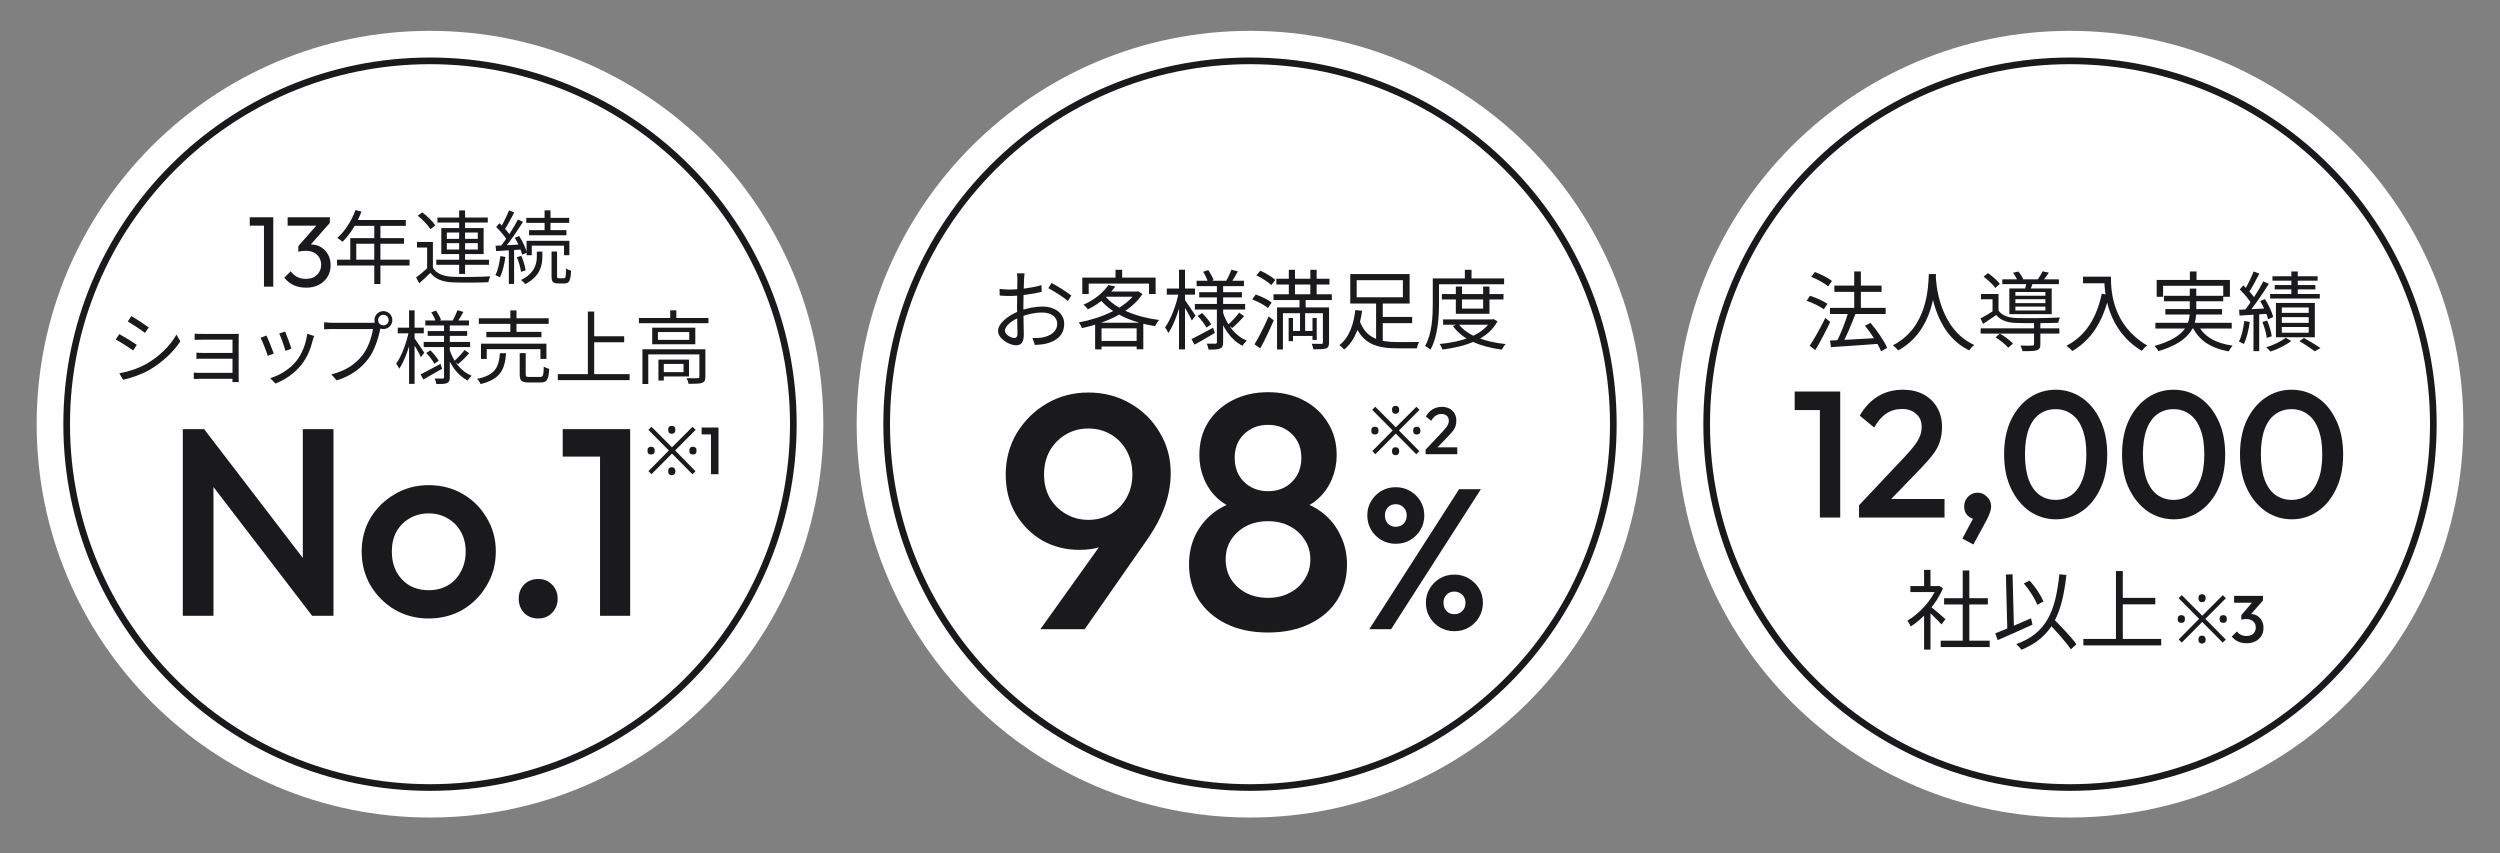
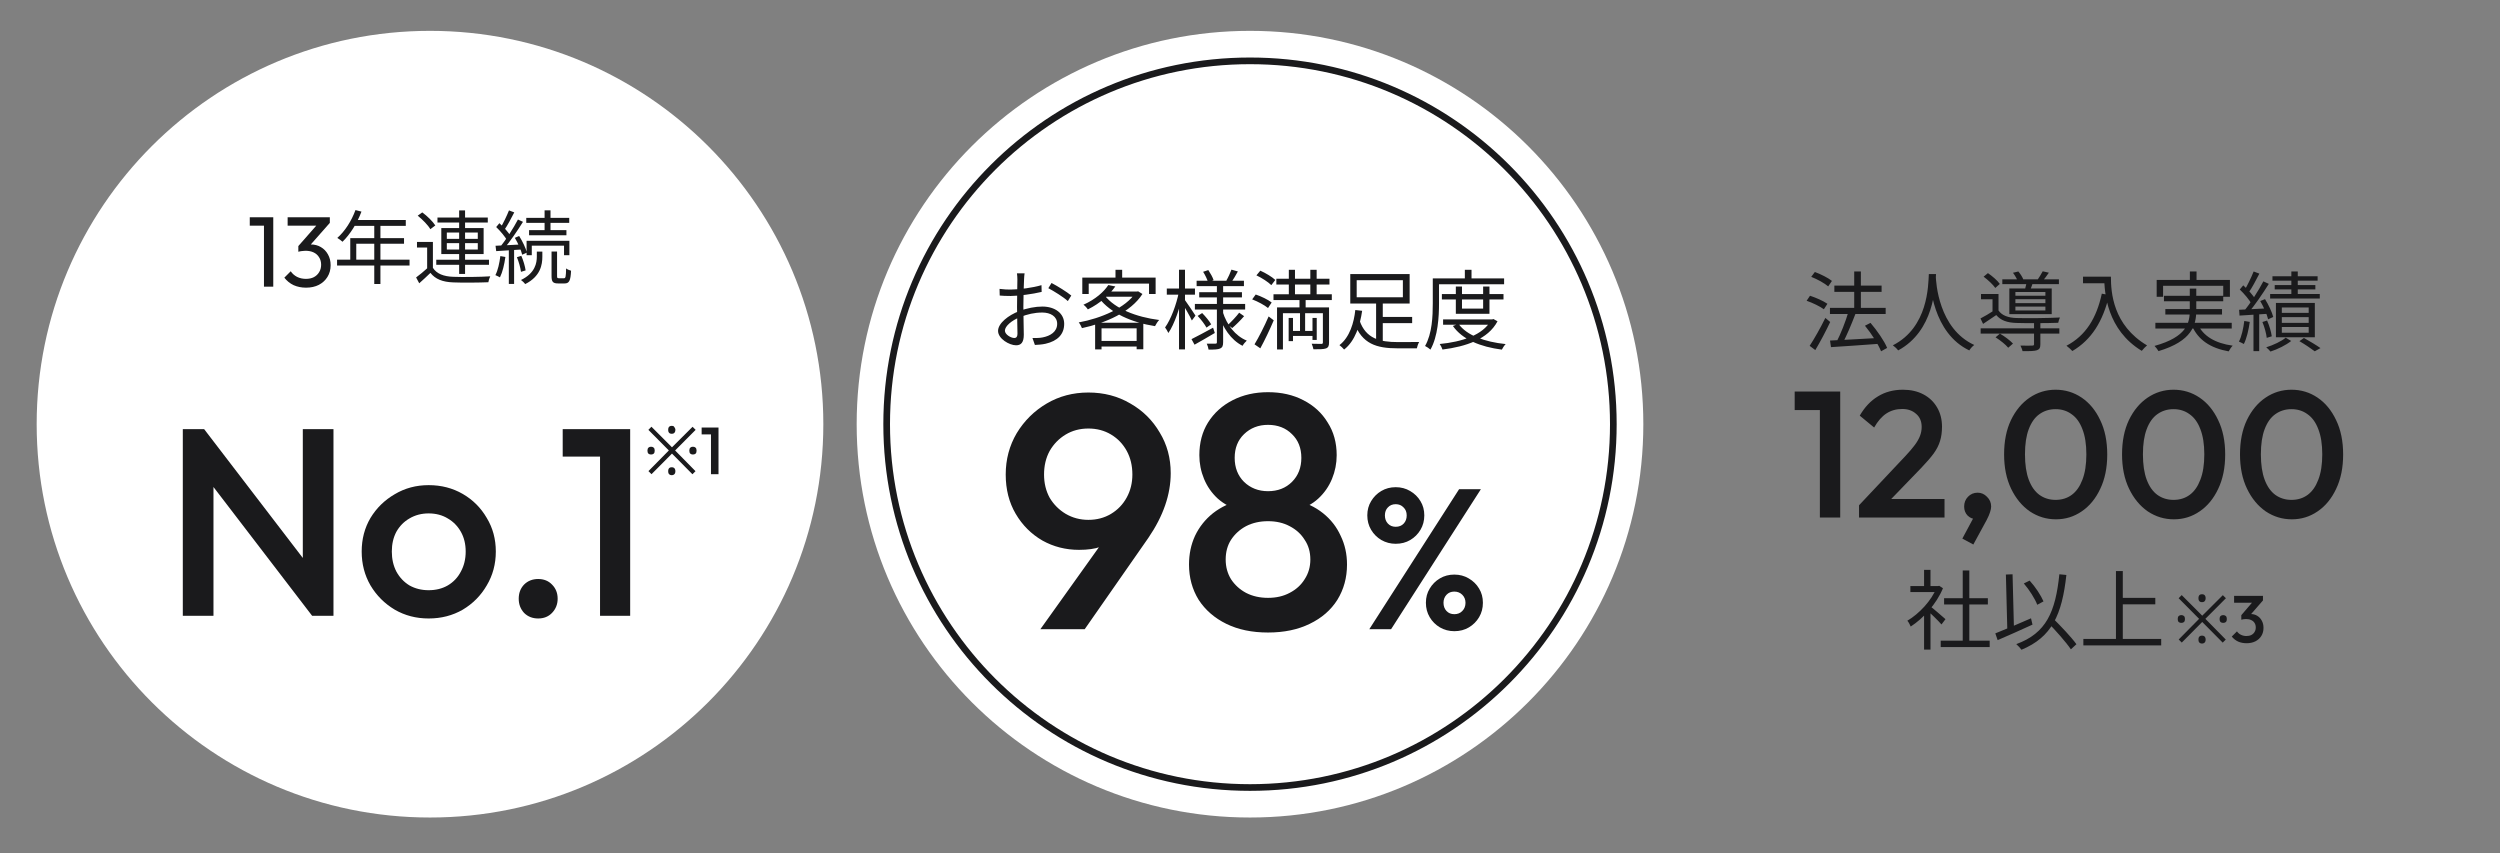
<svg xmlns="http://www.w3.org/2000/svg" width="375" height="128" viewBox="0 0 375 128" fill="none">
  <rect x="0" y="0" width="375" height="128" fill="#808080" stroke="none" />
  <path d="M64.5 122.628C97.085 122.628 123.5 96.213 123.5 63.628C123.5 31.043 97.085 4.628 64.5 4.628C31.915 4.628 5.5 31.043 5.5 63.628C5.5 96.213 31.915 122.628 64.5 122.628Z" fill="white" />
  <path d="M187.5 122.628C220.085 122.628 246.5 96.213 246.5 63.628C246.5 31.043 220.085 4.628 187.5 4.628C154.915 4.628 128.5 31.043 128.5 63.628C128.5 96.213 154.915 122.628 187.5 122.628Z" fill="white" />
-   <path d="M310.5 122.628C343.085 122.628 369.5 96.213 369.5 63.628C369.5 31.043 343.085 4.628 310.5 4.628C277.915 4.628 251.5 31.043 251.5 63.628C251.5 96.213 277.915 122.628 310.5 122.628Z" fill="white" />
-   <path d="M64.5 118.128C94.6 118.128 119 93.727 119 63.628C119 33.528 94.6 9.128 64.5 9.128C34.401 9.128 10 33.528 10 63.628C10 93.727 34.401 118.128 64.5 118.128Z" stroke="#1A1A1C" />
  <path d="M27.421 92.371V64.371H30.621L32.021 69.651V92.371H27.421ZM46.821 92.371L30.061 70.491L30.621 64.371L47.381 86.251L46.821 92.371ZM46.821 92.371L45.421 87.451V64.371H50.021V92.371H46.821ZM64.293 92.771C62.426 92.771 60.733 92.331 59.213 91.451C57.693 90.544 56.479 89.331 55.573 87.811C54.693 86.291 54.253 84.597 54.253 82.731C54.253 80.864 54.693 79.184 55.573 77.691C56.479 76.198 57.693 75.011 59.213 74.131C60.733 73.224 62.426 72.771 64.293 72.771C66.186 72.771 67.893 73.211 69.413 74.091C70.933 74.971 72.133 76.171 73.013 77.691C73.919 79.184 74.373 80.864 74.373 82.731C74.373 84.597 73.919 86.291 73.013 87.811C72.133 89.331 70.933 90.544 69.413 91.451C67.893 92.331 66.186 92.771 64.293 92.771ZM64.293 88.531C65.386 88.531 66.346 88.291 67.173 87.811C68.026 87.304 68.679 86.611 69.133 85.731C69.613 84.851 69.853 83.851 69.853 82.731C69.853 81.611 69.613 80.624 69.133 79.771C68.653 78.918 67.999 78.251 67.173 77.771C66.346 77.264 65.386 77.011 64.293 77.011C63.226 77.011 62.266 77.264 61.413 77.771C60.586 78.251 59.933 78.918 59.453 79.771C58.999 80.624 58.773 81.611 58.773 82.731C58.773 83.851 58.999 84.851 59.453 85.731C59.933 86.611 60.586 87.304 61.413 87.811C62.266 88.291 63.226 88.531 64.293 88.531ZM80.728 92.771C79.874 92.771 79.168 92.491 78.608 91.931C78.074 91.344 77.808 90.638 77.808 89.811C77.808 88.957 78.074 88.251 78.608 87.691C79.168 87.131 79.874 86.851 80.728 86.851C81.581 86.851 82.274 87.131 82.808 87.691C83.368 88.251 83.648 88.957 83.648 89.811C83.648 90.638 83.368 91.344 82.808 91.931C82.274 92.491 81.581 92.771 80.728 92.771ZM90.005 92.371V64.371H94.525V92.371H90.005ZM84.405 68.491V64.371H94.125V68.491H84.405Z" fill="#1A1A1C" />
-   <path d="M97.727 71.128L97.267 70.668L100.327 67.568L97.257 64.478L97.717 64.008L100.797 67.098L103.887 64.018L104.347 64.478L101.267 67.568L104.327 70.678L103.867 71.138L100.797 68.038L97.727 71.128ZM97.657 68.178C97.497 68.178 97.367 68.134 97.267 68.048C97.167 67.954 97.117 67.804 97.117 67.598C97.117 67.391 97.167 67.241 97.267 67.148C97.367 67.054 97.497 67.008 97.657 67.008C97.824 67.008 97.957 67.054 98.057 67.148C98.157 67.241 98.207 67.391 98.207 67.598C98.207 67.804 98.157 67.954 98.057 68.048C97.957 68.134 97.824 68.178 97.657 68.178ZM100.757 71.278C100.637 71.278 100.537 71.251 100.457 71.198C100.377 71.151 100.317 71.084 100.277 70.998C100.244 70.911 100.227 70.804 100.227 70.678C100.227 70.558 100.244 70.454 100.277 70.368C100.317 70.274 100.377 70.204 100.457 70.158C100.537 70.111 100.637 70.088 100.757 70.088C100.884 70.088 100.987 70.111 101.067 70.158C101.147 70.204 101.207 70.274 101.247 70.368C101.287 70.454 101.307 70.558 101.307 70.678C101.307 70.804 101.287 70.911 101.247 70.998C101.207 71.084 101.147 71.151 101.067 71.198C100.987 71.251 100.884 71.278 100.757 71.278ZM100.757 65.068C100.637 65.068 100.537 65.044 100.457 64.998C100.377 64.944 100.317 64.874 100.277 64.788C100.244 64.694 100.227 64.588 100.227 64.468C100.227 64.348 100.244 64.244 100.277 64.158C100.317 64.064 100.377 63.994 100.457 63.948C100.537 63.901 100.637 63.878 100.757 63.878C100.884 63.878 100.987 63.901 101.067 63.948C101.147 63.994 101.207 64.064 101.247 64.158C101.287 64.244 101.307 64.348 101.307 64.468C101.307 64.588 101.287 64.694 101.247 64.788C101.207 64.874 101.147 64.944 101.067 64.998C100.987 65.044 100.884 65.068 100.757 65.068ZM103.937 68.178C103.777 68.178 103.647 68.134 103.547 68.048C103.447 67.954 103.397 67.804 103.397 67.598C103.397 67.391 103.447 67.241 103.547 67.148C103.647 67.054 103.777 67.008 103.937 67.008C104.104 67.008 104.237 67.054 104.337 67.148C104.437 67.241 104.487 67.391 104.487 67.598C104.487 67.804 104.437 67.954 104.337 68.048C104.237 68.134 104.104 68.178 103.937 68.178ZM106.646 71.128V64.128H107.776V71.128H106.646ZM105.246 65.158V64.128H107.676V65.158H105.246Z" fill="#1A1A1C" />
-   <path d="M19.696 47.412C20.404 47.808 21.784 48.732 22.312 49.116L21.748 49.932C21.172 49.488 19.864 48.624 19.168 48.228L19.696 47.412ZM17.896 55.992C19.216 55.764 20.704 55.284 21.928 54.6C23.92 53.46 25.504 51.888 26.464 50.196L27.052 51.192C26.008 52.8 24.352 54.348 22.432 55.476C21.22 56.184 19.564 56.736 18.46 56.964L17.896 55.992ZM17.896 50.112C18.604 50.496 20.008 51.36 20.524 51.732L19.972 52.572C19.384 52.14 18.088 51.312 17.356 50.928L17.896 50.112ZM29.2 50.052C29.428 50.076 30.112 50.088 30.436 50.088H35.068C35.344 50.088 35.644 50.076 35.812 50.076C35.8 50.208 35.8 50.46 35.8 50.688V56.664C35.8 56.856 35.812 57.132 35.812 57.312H34.864C34.876 57.168 34.876 56.88 34.876 56.628V50.952H30.436C30.112 50.952 29.428 50.976 29.2 50.976V50.052ZM29.464 52.896C29.704 52.92 30.136 52.944 30.544 52.944H35.344V53.808H30.544C30.136 53.808 29.704 53.808 29.464 53.832V52.896ZM29.068 55.884C29.26 55.908 29.632 55.932 30.052 55.932H35.356V56.82H30.052C29.68 56.82 29.26 56.844 29.068 56.844V55.884ZM42.772 49.728C42.976 50.208 43.564 51.792 43.708 52.308L42.82 52.632C42.688 52.08 42.136 50.556 41.884 50.028L42.772 49.728ZM47.116 50.4C47.032 50.64 46.972 50.832 46.924 50.988C46.612 52.308 46.084 53.604 45.232 54.684C44.116 56.088 42.652 57.024 41.32 57.528L40.528 56.724C41.908 56.316 43.444 55.404 44.428 54.18C45.28 53.136 45.892 51.6 46.084 50.064L47.116 50.4ZM39.976 50.328C40.216 50.832 40.852 52.404 41.068 53.04L40.168 53.376C39.976 52.752 39.328 51.084 39.088 50.664L39.976 50.328ZM56.716 48.012C56.716 48.456 57.064 48.804 57.508 48.804C57.94 48.804 58.3 48.456 58.3 48.012C58.3 47.58 57.94 47.22 57.508 47.22C57.064 47.22 56.716 47.58 56.716 48.012ZM56.164 48.012C56.164 47.268 56.764 46.668 57.508 46.668C58.252 46.668 58.852 47.268 58.852 48.012C58.852 48.756 58.252 49.356 57.508 49.356C56.764 49.356 56.164 48.756 56.164 48.012ZM57.208 48.816C57.124 48.984 57.076 49.188 57.028 49.416C56.764 50.676 56.188 52.62 55.228 53.844C54.136 55.26 52.708 56.364 50.512 57.06L49.696 56.16C52.024 55.572 53.368 54.552 54.376 53.268C55.228 52.188 55.78 50.508 55.948 49.356H49.804C49.324 49.356 48.916 49.38 48.616 49.404V48.336C48.94 48.372 49.42 48.42 49.816 48.42H55.828C56.02 48.42 56.248 48.408 56.476 48.348L57.208 48.816ZM63.796 48.072H70.348V48.816H63.796V48.072ZM64.156 49.656H70.072V50.376H64.156V49.656ZM63.556 51.288H70.516V52.056H63.556V51.288ZM68.62 46.536L69.508 46.788C69.208 47.328 68.884 47.892 68.62 48.264L67.912 48.048C68.164 47.628 68.464 46.968 68.62 46.536ZM64.696 46.836L65.416 46.596C65.704 47.028 66.028 47.604 66.148 47.988L65.38 48.276C65.272 47.892 64.984 47.28 64.696 46.836ZM69.688 52.5L70.372 52.98C69.868 53.568 69.22 54.204 68.728 54.624L68.14 54.18C68.62 53.736 69.304 53.016 69.688 52.5ZM63.94 52.944L64.564 52.548C65.032 53.016 65.572 53.676 65.812 54.108L65.164 54.564C64.924 54.12 64.408 53.436 63.94 52.944ZM63.088 56.16C63.844 55.788 64.972 55.176 66.076 54.576L66.316 55.308C65.368 55.872 64.324 56.472 63.508 56.928L63.088 56.16ZM66.604 48.576H67.468V56.58C67.468 57.072 67.372 57.312 67.06 57.456C66.748 57.6 66.196 57.612 65.452 57.612C65.428 57.384 65.308 57.012 65.2 56.784C65.728 56.796 66.244 56.796 66.4 56.784C66.556 56.784 66.604 56.736 66.604 56.58V48.576ZM67.42 52.404C67.984 54.192 69.136 55.704 70.744 56.364C70.552 56.532 70.288 56.844 70.156 57.084C68.548 56.268 67.396 54.576 66.796 52.56L67.42 52.404ZM59.668 49.152H63.568V50.004H59.668V49.152ZM61.36 46.548H62.188V57.576H61.36V46.548ZM61.336 49.656L61.888 49.848C61.516 51.744 60.724 54.108 59.884 55.308C59.788 55.08 59.572 54.732 59.428 54.54C60.22 53.46 61 51.372 61.336 49.656ZM62.128 50.676C62.392 51.012 63.412 52.548 63.64 52.908L63.136 53.58C62.872 52.968 62.02 51.528 61.72 51.06L62.128 50.676ZM71.824 47.736H82.3V48.576H71.824V47.736ZM72.952 49.776H81.22V50.58H72.952V49.776ZM72.148 51.552H81.964V53.844H81.064V52.368H73.012V53.844H72.148V51.552ZM76.552 46.56H77.476V50.196H76.552V46.56ZM77.956 52.968H78.856V56.148C78.856 56.496 78.94 56.544 79.408 56.544H81.004C81.448 56.544 81.532 56.34 81.568 54.984C81.76 55.128 82.144 55.272 82.384 55.332C82.276 56.976 82.036 57.372 81.088 57.372H79.324C78.244 57.372 77.956 57.108 77.956 56.16V52.968ZM74.992 52.98H75.916C75.712 55.428 75.088 56.868 72.088 57.612C72.004 57.372 71.764 57.024 71.572 56.832C74.332 56.244 74.812 55.068 74.992 52.98ZM88.696 50.436H93.628V51.336H88.696V50.436ZM83.668 56.124H94.444V57.024H83.668V56.124ZM88.18 46.728H89.128V56.604H88.18V46.728ZM95.836 47.7H106.264V48.48H95.836V47.7ZM100.528 46.548H101.452V48.072H100.528V46.548ZM96.364 52.392H105.28V53.16H97.24V57.6H96.364V52.392ZM104.908 52.392H105.808V56.52C105.808 57.012 105.7 57.276 105.316 57.432C104.932 57.564 104.284 57.576 103.288 57.576C103.252 57.324 103.12 56.964 102.988 56.724C103.78 56.748 104.452 56.748 104.656 56.724C104.86 56.724 104.908 56.664 104.908 56.496V52.392ZM98.764 53.94H99.568V57.084H98.764V53.94ZM99.196 53.94H103.348V56.472H99.196V55.824H102.532V54.588H99.196V53.94ZM98.692 49.812V50.976H103.384V49.812H98.692ZM97.828 49.152H104.296V51.636H97.828V49.152Z" fill="#1A1A1C" />
+   <path d="M97.727 71.128L97.267 70.668L100.327 67.568L97.257 64.478L97.717 64.008L100.797 67.098L103.887 64.018L104.347 64.478L101.267 67.568L104.327 70.678L103.867 71.138L100.797 68.038L97.727 71.128ZM97.657 68.178C97.497 68.178 97.367 68.134 97.267 68.048C97.167 67.954 97.117 67.804 97.117 67.598C97.117 67.391 97.167 67.241 97.267 67.148C97.367 67.054 97.497 67.008 97.657 67.008C97.824 67.008 97.957 67.054 98.057 67.148C98.157 67.241 98.207 67.391 98.207 67.598C98.207 67.804 98.157 67.954 98.057 68.048C97.957 68.134 97.824 68.178 97.657 68.178ZM100.757 71.278C100.637 71.278 100.537 71.251 100.457 71.198C100.377 71.151 100.317 71.084 100.277 70.998C100.244 70.911 100.227 70.804 100.227 70.678C100.227 70.558 100.244 70.454 100.277 70.368C100.317 70.274 100.377 70.204 100.457 70.158C100.537 70.111 100.637 70.088 100.757 70.088C100.884 70.088 100.987 70.111 101.067 70.158C101.147 70.204 101.207 70.274 101.247 70.368C101.287 70.454 101.307 70.558 101.307 70.678C101.307 70.804 101.287 70.911 101.247 70.998C101.207 71.084 101.147 71.151 101.067 71.198C100.987 71.251 100.884 71.278 100.757 71.278ZM100.757 65.068C100.637 65.068 100.537 65.044 100.457 64.998C100.377 64.944 100.317 64.874 100.277 64.788C100.244 64.694 100.227 64.588 100.227 64.468C100.227 64.348 100.244 64.244 100.277 64.158C100.317 64.064 100.377 63.994 100.457 63.948C100.537 63.901 100.637 63.878 100.757 63.878C100.884 63.878 100.987 63.901 101.067 63.948C101.287 64.244 101.307 64.348 101.307 64.468C101.307 64.588 101.287 64.694 101.247 64.788C101.207 64.874 101.147 64.944 101.067 64.998C100.987 65.044 100.884 65.068 100.757 65.068ZM103.937 68.178C103.777 68.178 103.647 68.134 103.547 68.048C103.447 67.954 103.397 67.804 103.397 67.598C103.397 67.391 103.447 67.241 103.547 67.148C103.647 67.054 103.777 67.008 103.937 67.008C104.104 67.008 104.237 67.054 104.337 67.148C104.437 67.241 104.487 67.391 104.487 67.598C104.487 67.804 104.437 67.954 104.337 68.048C104.237 68.134 104.104 68.178 103.937 68.178ZM106.646 71.128V64.128H107.776V71.128H106.646ZM105.246 65.158V64.128H107.676V65.158H105.246Z" fill="#1A1A1C" />
  <path d="M53.32 31.512L54.22 31.74C53.56 33.516 52.492 35.184 51.376 36.264C51.196 36.108 50.824 35.808 50.596 35.688C51.736 34.692 52.732 33.132 53.32 31.512ZM53.128 33H60.868V33.876H52.696L53.128 33ZM52.54 35.724H60.604V36.564H53.44V39.408H52.54V35.724ZM50.56 38.952H61.432V39.828H50.56V38.952ZM56.14 33.456H57.064V42.6H56.14V33.456ZM64.936 36.288V40.536H64.072V37.128H62.548V36.288H64.936ZM64.936 40.176C65.5 41.064 66.556 41.472 67.984 41.52C69.316 41.58 72.088 41.544 73.54 41.448C73.432 41.652 73.288 42.072 73.252 42.336C71.896 42.396 69.328 42.42 67.984 42.36C66.4 42.3 65.308 41.88 64.564 40.932C64.036 41.448 63.484 41.964 62.884 42.492L62.416 41.616C62.944 41.232 63.592 40.692 64.156 40.176L64.936 40.176ZM62.656 32.352L63.34 31.86C64.084 32.4 64.924 33.228 65.296 33.816L64.552 34.38C64.216 33.78 63.388 32.94 62.656 32.352ZM65.62 32.628H73.168V33.384H65.62V32.628ZM65.44 38.964H73.348V39.72H65.44V38.964ZM68.872 31.56H69.76V41.088H68.872V31.56ZM67.024 36.468V37.428H71.668V36.468H67.024ZM67.024 34.884V35.832H71.668V34.884H67.024ZM66.196 34.212H72.544V38.112H66.196V34.212ZM81.688 31.548H82.576V34.908H81.688V31.548ZM78.94 32.676H85.384V33.432H78.94V32.676ZM79.36 34.524H84.964V35.292H79.36V34.524ZM78.988 36.12H85.408V38.28H84.604V36.852H79.768V38.28H78.988V36.12ZM82.732 37.728H83.56V41.4C83.56 41.688 83.596 41.736 83.848 41.736H84.604C84.832 41.736 84.892 41.544 84.916 40.26C85.084 40.416 85.432 40.536 85.66 40.608C85.588 42.12 85.372 42.516 84.688 42.516H83.728C82.924 42.516 82.732 42.264 82.732 41.4V37.728ZM80.524 37.74H81.352V38.496C81.352 39.696 81.088 41.448 78.784 42.612C78.652 42.42 78.364 42.156 78.148 42C80.296 40.956 80.524 39.432 80.524 38.472V37.74ZM76.348 31.56L77.14 31.86C76.684 32.748 76.12 33.828 75.652 34.488L75.04 34.224C75.472 33.528 76.036 32.352 76.348 31.56ZM77.692 32.928L78.448 33.276C77.62 34.608 76.456 36.312 75.556 37.356L75.004 37.044C75.904 35.976 77.032 34.188 77.692 32.928ZM74.428 34.056L74.908 33.48C75.556 34.068 76.288 34.872 76.6 35.424L76.084 36.096C75.784 35.52 75.064 34.668 74.428 34.056ZM77.224 35.676L77.872 35.4C78.376 36.192 78.868 37.224 79.036 37.884L78.328 38.208C78.172 37.536 77.704 36.468 77.224 35.676ZM74.332 36.864C75.376 36.816 76.876 36.744 78.388 36.66V37.416C76.96 37.512 75.52 37.596 74.428 37.668L74.332 36.864ZM77.536 38.58L78.196 38.376C78.508 39.072 78.76 39.972 78.844 40.56L78.148 40.776C78.076 40.188 77.824 39.276 77.536 38.58ZM75.052 38.412L75.808 38.544C75.652 39.684 75.376 40.836 74.992 41.604C74.848 41.508 74.488 41.352 74.308 41.268C74.692 40.536 74.92 39.456 75.052 38.412ZM76.324 37.212H77.116V42.588H76.324V37.212Z" fill="#1A1A1C" />
  <path d="M39.595 43V32.59H40.99V43H39.595ZM37.465 33.85V32.59H40.84V33.85H37.465ZM45.905 43.15C45.225 43.15 44.605 43.025 44.045 42.775C43.495 42.515 43.03 42.14 42.65 41.65L43.61 40.69C43.84 41.04 44.155 41.32 44.555 41.53C44.955 41.73 45.4 41.83 45.89 41.83C46.35 41.83 46.745 41.745 47.075 41.575C47.415 41.395 47.68 41.145 47.87 40.825C48.07 40.505 48.17 40.135 48.17 39.715C48.17 39.285 48.07 38.915 47.87 38.605C47.68 38.285 47.41 38.04 47.06 37.87C46.71 37.7 46.295 37.615 45.815 37.615C45.635 37.615 45.455 37.63 45.275 37.66C45.095 37.68 44.92 37.715 44.75 37.765L45.35 36.955C45.54 36.865 45.745 36.795 45.965 36.745C46.185 36.695 46.405 36.67 46.625 36.67C47.185 36.67 47.685 36.8 48.125 37.06C48.575 37.32 48.93 37.685 49.19 38.155C49.46 38.625 49.595 39.17 49.595 39.79C49.595 40.45 49.435 41.035 49.115 41.545C48.805 42.045 48.375 42.44 47.825 42.73C47.275 43.01 46.635 43.15 45.905 43.15ZM44.75 37.765V36.91L47.795 33.445L49.475 33.43L46.34 36.985L44.75 37.765ZM43.145 33.85V32.59H49.475V33.43L48.245 33.85H43.145Z" fill="#1A1A1C" />
  <path d="M187.5 118.128C217.6 118.128 242 93.727 242 63.628C242 33.528 217.6 9.128 187.5 9.128C157.4 9.128 133 33.528 133 63.628C133 93.727 157.4 118.128 187.5 118.128Z" stroke="#1A1A1C" />
  <path d="M156.057 94.378L166.307 80.028L168.357 78.778C168.024 79.511 167.59 80.161 167.057 80.728C166.557 81.294 165.89 81.728 165.057 82.028C164.224 82.328 163.157 82.478 161.857 82.478C159.857 82.478 158.024 82.011 156.357 81.078C154.69 80.111 153.357 78.778 152.357 77.078C151.357 75.378 150.857 73.411 150.857 71.178C150.857 68.911 151.407 66.844 152.507 64.978C153.64 63.111 155.14 61.628 157.007 60.528C158.874 59.428 160.957 58.878 163.257 58.878C165.59 58.878 167.69 59.428 169.557 60.528C171.424 61.594 172.89 63.044 173.957 64.878C175.057 66.678 175.607 68.711 175.607 70.978C175.607 74.178 174.49 77.411 172.257 80.678L162.707 94.378H156.057ZM163.257 77.978C164.524 77.978 165.657 77.678 166.657 77.078C167.657 76.478 168.44 75.661 169.007 74.628C169.574 73.594 169.857 72.444 169.857 71.178C169.857 69.844 169.574 68.661 169.007 67.628C168.44 66.594 167.657 65.778 166.657 65.178C165.657 64.578 164.524 64.278 163.257 64.278C161.99 64.278 160.857 64.578 159.857 65.178C158.857 65.778 158.057 66.594 157.457 67.628C156.89 68.661 156.607 69.844 156.607 71.178C156.607 72.478 156.89 73.644 157.457 74.678C158.057 75.678 158.857 76.478 159.857 77.078C160.89 77.678 162.024 77.978 163.257 77.978ZM190.202 94.878C187.802 94.878 185.719 94.444 183.952 93.578C182.185 92.711 180.802 91.511 179.802 89.978C178.835 88.411 178.352 86.644 178.352 84.678C178.352 83.111 178.652 81.678 179.252 80.378C179.885 79.044 180.785 77.911 181.952 76.978C183.152 76.044 184.569 75.378 186.202 74.978L186.052 76.578C184.719 76.211 183.585 75.611 182.652 74.778C181.752 73.944 181.069 72.961 180.602 71.828C180.135 70.694 179.902 69.511 179.902 68.278C179.902 66.411 180.335 64.778 181.202 63.378C182.102 61.944 183.335 60.828 184.902 60.028C186.469 59.228 188.235 58.828 190.202 58.828C192.202 58.828 193.969 59.228 195.502 60.028C197.069 60.828 198.285 61.944 199.152 63.378C200.052 64.778 200.502 66.411 200.502 68.278C200.502 69.511 200.269 70.694 199.802 71.828C199.335 72.961 198.652 73.944 197.752 74.778C196.852 75.611 195.719 76.211 194.352 76.578L194.202 74.978C195.869 75.378 197.285 76.044 198.452 76.978C199.619 77.911 200.502 79.044 201.102 80.378C201.735 81.678 202.052 83.111 202.052 84.678C202.052 86.644 201.569 88.411 200.602 89.978C199.635 91.511 198.252 92.711 196.452 93.578C194.685 94.444 192.602 94.878 190.202 94.878ZM190.202 89.678C191.435 89.678 192.519 89.428 193.452 88.928C194.419 88.428 195.169 87.744 195.702 86.878C196.269 86.011 196.552 85.028 196.552 83.928C196.552 82.794 196.269 81.811 195.702 80.978C195.169 80.111 194.419 79.428 193.452 78.928C192.519 78.428 191.435 78.178 190.202 78.178C188.969 78.178 187.869 78.428 186.902 78.928C185.969 79.428 185.219 80.111 184.652 80.978C184.119 81.811 183.852 82.794 183.852 83.928C183.852 85.028 184.119 86.011 184.652 86.878C185.219 87.744 185.969 88.428 186.902 88.928C187.869 89.428 188.969 89.678 190.202 89.678ZM190.202 73.678C191.669 73.678 192.869 73.211 193.802 72.278C194.735 71.344 195.202 70.144 195.202 68.678C195.202 67.211 194.735 66.028 193.802 65.128C192.869 64.194 191.669 63.728 190.202 63.728C188.769 63.728 187.569 64.194 186.602 65.128C185.669 66.028 185.202 67.211 185.202 68.678C185.202 70.144 185.669 71.344 186.602 72.278C187.569 73.211 188.769 73.678 190.202 73.678ZM209.355 81.568C208.575 81.568 207.855 81.378 207.195 80.998C206.555 80.618 206.045 80.108 205.665 79.468C205.285 78.828 205.095 78.108 205.095 77.308C205.095 76.508 205.285 75.798 205.665 75.178C206.045 74.538 206.555 74.028 207.195 73.648C207.835 73.268 208.555 73.078 209.355 73.078C210.155 73.078 210.875 73.268 211.515 73.648C212.175 74.028 212.695 74.538 213.075 75.178C213.455 75.798 213.645 76.508 213.645 77.308C213.645 78.108 213.455 78.828 213.075 79.468C212.695 80.108 212.185 80.618 211.545 80.998C210.905 81.378 210.175 81.568 209.355 81.568ZM209.355 79.018C209.855 79.018 210.255 78.858 210.555 78.538C210.855 78.218 211.005 77.808 211.005 77.308C211.005 76.808 210.845 76.408 210.525 76.108C210.225 75.788 209.835 75.628 209.355 75.628C208.875 75.628 208.485 75.788 208.185 76.108C207.885 76.408 207.735 76.808 207.735 77.308C207.735 77.808 207.885 78.218 208.185 78.538C208.485 78.858 208.875 79.018 209.355 79.018ZM218.145 94.678C217.365 94.678 216.645 94.488 215.985 94.108C215.345 93.728 214.835 93.218 214.455 92.578C214.075 91.938 213.885 91.218 213.885 90.418C213.885 89.618 214.075 88.908 214.455 88.288C214.835 87.648 215.345 87.138 215.985 86.758C216.625 86.378 217.345 86.188 218.145 86.188C218.945 86.188 219.665 86.378 220.305 86.758C220.965 87.138 221.485 87.648 221.865 88.288C222.245 88.908 222.435 89.618 222.435 90.418C222.435 91.218 222.245 91.938 221.865 92.578C221.485 93.218 220.975 93.728 220.335 94.108C219.695 94.488 218.965 94.678 218.145 94.678ZM218.145 92.128C218.645 92.128 219.045 91.968 219.345 91.648C219.665 91.328 219.825 90.918 219.825 90.418C219.825 89.938 219.665 89.538 219.345 89.218C219.025 88.898 218.625 88.738 218.145 88.738C217.665 88.738 217.275 88.898 216.975 89.218C216.675 89.538 216.525 89.938 216.525 90.418C216.525 90.918 216.675 91.328 216.975 91.648C217.275 91.968 217.665 92.128 218.145 92.128ZM205.395 94.378L218.865 73.378H222.135L208.665 94.378H205.395Z" fill="#1A1A1C" />
-   <path d="M206.301 68.128L205.841 67.668L208.901 64.568L205.831 61.478L206.291 61.008L209.371 64.098L212.461 61.018L212.921 61.478L209.841 64.568L212.901 67.678L212.441 68.138L209.371 65.038L206.301 68.128ZM206.231 65.178C206.071 65.178 205.941 65.134 205.841 65.048C205.741 64.954 205.691 64.804 205.691 64.598C205.691 64.391 205.741 64.241 205.841 64.148C205.941 64.054 206.071 64.008 206.231 64.008C206.398 64.008 206.531 64.054 206.631 64.148C206.731 64.241 206.781 64.391 206.781 64.598C206.781 64.804 206.731 64.954 206.631 65.048C206.531 65.134 206.398 65.178 206.231 65.178ZM209.331 68.278C209.211 68.278 209.111 68.251 209.031 68.198C208.951 68.151 208.891 68.084 208.851 67.998C208.818 67.911 208.801 67.804 208.801 67.678C208.801 67.558 208.818 67.454 208.851 67.368C208.891 67.274 208.951 67.204 209.031 67.158C209.111 67.111 209.211 67.088 209.331 67.088C209.458 67.088 209.561 67.111 209.641 67.158C209.721 67.204 209.781 67.274 209.821 67.368C209.861 67.454 209.881 67.558 209.881 67.678C209.881 67.804 209.861 67.911 209.821 67.998C209.781 68.084 209.721 68.151 209.641 68.198C209.561 68.251 209.458 68.278 209.331 68.278ZM209.331 62.068C209.211 62.068 209.111 62.044 209.031 61.998C208.951 61.944 208.891 61.874 208.851 61.788C208.818 61.694 208.801 61.588 208.801 61.468C208.801 61.348 208.818 61.244 208.851 61.158C208.891 61.064 208.951 60.994 209.031 60.948C209.111 60.901 209.211 60.878 209.331 60.878C209.458 60.878 209.561 60.901 209.641 60.948C209.721 60.994 209.781 61.064 209.821 61.158C209.861 61.244 209.881 61.348 209.881 61.468C209.881 61.588 209.861 61.694 209.821 61.788C209.781 61.874 209.721 61.944 209.641 61.998C209.561 62.044 209.458 62.068 209.331 62.068ZM212.511 65.178C212.351 65.178 212.221 65.134 212.121 65.048C212.021 64.954 211.971 64.804 211.971 64.598C211.971 64.391 212.021 64.241 212.121 64.148C212.221 64.054 212.351 64.008 212.511 64.008C212.678 64.008 212.811 64.054 212.911 64.148C213.011 64.241 213.061 64.391 213.061 64.598C213.061 64.804 213.011 64.954 212.911 65.048C212.811 65.134 212.678 65.178 212.511 65.178ZM213.841 67.448L216.421 64.708C216.634 64.481 216.807 64.278 216.941 64.098C217.074 63.918 217.171 63.748 217.231 63.588C217.291 63.428 217.321 63.264 217.321 63.098C217.321 62.784 217.217 62.541 217.011 62.368C216.811 62.188 216.554 62.098 216.241 62.098C215.907 62.098 215.614 62.181 215.361 62.348C215.107 62.514 214.881 62.774 214.681 63.128L213.881 62.468C214.154 61.994 214.491 61.638 214.891 61.398C215.291 61.151 215.754 61.028 216.281 61.028C216.714 61.028 217.094 61.114 217.421 61.288C217.747 61.461 218.001 61.704 218.181 62.018C218.361 62.324 218.451 62.681 218.451 63.088C218.451 63.381 218.414 63.644 218.341 63.878C218.274 64.104 218.157 64.334 217.991 64.568C217.824 64.794 217.594 65.061 217.301 65.368L215.321 67.418L213.841 67.448ZM213.841 68.128V67.448L214.831 67.098H218.591V68.128H213.841Z" fill="#1A1A1C" />
  <path d="M153.687 41.004C153.648 41.238 153.622 41.589 153.609 41.901C153.57 42.668 153.505 44.657 153.505 46.009C153.505 47.361 153.57 49.389 153.57 50.208C153.57 51.404 153.128 51.794 152.413 51.794C151.399 51.794 149.709 50.806 149.709 49.636C149.709 48.492 151.256 47.283 152.868 46.672C154.025 46.217 155.325 45.983 156.352 45.983C158.263 45.983 159.628 47.01 159.628 48.57C159.628 50.143 158.64 51.144 156.846 51.56C156.274 51.69 155.689 51.716 155.234 51.742L154.87 50.702C155.364 50.702 155.91 50.715 156.404 50.611C157.535 50.39 158.575 49.779 158.575 48.57C158.575 47.465 157.574 46.88 156.352 46.88C155.182 46.88 154.116 47.127 153.011 47.569C151.737 48.063 150.736 48.934 150.736 49.597C150.736 50.182 151.646 50.702 152.153 50.702C152.452 50.702 152.621 50.494 152.621 50.065C152.621 49.311 152.556 47.504 152.556 46.061C152.556 44.566 152.608 42.447 152.608 41.914C152.608 41.667 152.582 41.212 152.543 41.004H153.687ZM157.73 42.447C158.653 42.928 160.07 43.812 160.694 44.332L160.174 45.164C159.537 44.566 158.081 43.669 157.249 43.227L157.73 42.447ZM149.93 43.331C150.645 43.422 151.113 43.435 151.581 43.435C152.868 43.435 154.935 43.162 156.222 42.772L156.248 43.786C154.909 44.111 152.777 44.397 151.607 44.397C150.879 44.397 150.385 44.371 149.956 44.332L149.93 43.331ZM166.245 42.759L167.298 42.967C166.401 44.228 165.088 45.463 163.177 46.412C163.034 46.178 162.735 45.853 162.514 45.71C164.321 44.904 165.582 43.773 166.245 42.759ZM166.102 43.734H170.626V44.514H165.4L166.102 43.734ZM170.353 43.734H170.535L170.717 43.695L171.367 44.098C169.625 46.828 165.79 48.479 162.293 49.22C162.202 48.973 161.994 48.583 161.812 48.362C165.153 47.751 168.871 46.178 170.353 43.89V43.734ZM165.725 44.345C167.246 46.295 170.392 47.556 173.876 47.998C173.655 48.219 173.395 48.635 173.252 48.921C169.755 48.375 166.609 46.984 164.867 44.735L165.725 44.345ZM164.269 48.414H171.497V52.392H170.496V49.246H165.231V52.405H164.269V48.414ZM164.75 51.144H170.99V51.976H164.75V51.144ZM167.324 40.471H168.325V42.161H167.324V40.471ZM162.345 41.641H173.343V44.098H172.355V42.538H163.307V44.098H162.345V41.641ZM179.492 42.109H186.59V42.915H179.492V42.109ZM179.882 43.825H186.291V44.605H179.882V43.825ZM179.232 45.593H186.772V46.425H179.232V45.593ZM184.718 40.445L185.68 40.718C185.355 41.303 185.004 41.914 184.718 42.317L183.951 42.083C184.224 41.628 184.549 40.913 184.718 40.445ZM180.467 40.77L181.247 40.51C181.559 40.978 181.91 41.602 182.04 42.018L181.208 42.33C181.091 41.914 180.779 41.251 180.467 40.77ZM185.875 46.906L186.616 47.426C186.07 48.063 185.368 48.752 184.835 49.207L184.198 48.726C184.718 48.245 185.459 47.465 185.875 46.906ZM179.648 47.387L180.324 46.958C180.831 47.465 181.416 48.18 181.676 48.648L180.974 49.142C180.714 48.661 180.155 47.92 179.648 47.387ZM178.725 50.871C179.544 50.468 180.766 49.805 181.962 49.155L182.222 49.948C181.195 50.559 180.064 51.209 179.18 51.703L178.725 50.871ZM182.534 42.655H183.47V51.326C183.47 51.859 183.366 52.119 183.028 52.275C182.69 52.431 182.092 52.444 181.286 52.444C181.26 52.197 181.13 51.794 181.013 51.547C181.585 51.56 182.144 51.56 182.313 51.547C182.482 51.547 182.534 51.495 182.534 51.326V42.655ZM183.418 46.802C184.029 48.739 185.277 50.377 187.019 51.092C186.811 51.274 186.525 51.612 186.382 51.872C184.64 50.988 183.392 49.155 182.742 46.971L183.418 46.802ZM175.02 43.279H179.245V44.202H175.02V43.279ZM176.853 40.458H177.75V52.405H176.853V40.458ZM176.827 43.825L177.425 44.033C177.022 46.087 176.164 48.648 175.254 49.948C175.15 49.701 174.916 49.324 174.76 49.116C175.618 47.946 176.463 45.684 176.827 43.825ZM177.685 44.93C177.971 45.294 179.076 46.958 179.323 47.348L178.777 48.076C178.491 47.413 177.568 45.853 177.243 45.346L177.685 44.93ZM191.452 41.81H199.421V42.681H191.452V41.81ZM191.023 44.137H199.772V45.008H191.023V44.137ZM193.636 49.636H197.224V50.39H193.636V49.636ZM193.324 40.471H194.247V44.852H193.324V40.471ZM196.548 40.471H197.497V44.852H196.548V40.471ZM193.298 47.686H193.948V51.17H193.298V47.686ZM196.873 47.686H197.51V50.988H196.873V47.686ZM198.433 46.113H199.356V51.365C199.356 51.859 199.265 52.119 198.901 52.262C198.55 52.392 197.939 52.392 197.016 52.392C196.977 52.158 196.86 51.82 196.756 51.56C197.419 51.586 198.03 51.586 198.212 51.586C198.381 51.573 198.433 51.521 198.433 51.365V46.113ZM191.556 46.113H198.823V46.984H192.44V52.418H191.556V46.113ZM188.462 41.303L189.047 40.601C189.84 40.952 190.815 41.537 191.296 41.992L190.698 42.772C190.23 42.304 189.268 41.68 188.462 41.303ZM187.825 44.904L188.358 44.176C189.177 44.449 190.217 44.956 190.75 45.372L190.204 46.204C189.697 45.775 188.67 45.229 187.825 44.904ZM188.176 51.651C188.787 50.65 189.658 48.947 190.295 47.465L191.062 48.05C190.477 49.428 189.71 51.04 189.047 52.249L188.176 51.651ZM194.923 44.722H195.846V46.737H195.768V50.13H195.001V46.737H194.923V44.722ZM206.857 47.543H211.823V48.466H206.857V47.543ZM203.945 48.102C204.881 50.793 206.974 51.313 209.691 51.313C210.107 51.313 212.317 51.313 212.876 51.3C212.733 51.534 212.577 51.976 212.525 52.249H209.639C206.48 52.249 204.309 51.586 203.139 48.427L203.945 48.102ZM206.415 45.255H207.416V51.716L206.415 51.391V45.255ZM203.503 42.031V44.592H210.432V42.031H203.503ZM202.541 41.108H211.446V45.528H202.541V41.108ZM203.295 46.503L204.322 46.62C204.01 48.752 203.282 51.144 201.618 52.431C201.449 52.236 201.124 51.911 200.916 51.768C202.463 50.585 203.1 48.375 203.295 46.503ZM216.282 44.111H225.525V44.917H216.282V44.111ZM216.464 47.907H223.9V48.713H216.464V47.907ZM218.375 42.98H219.298V46.295H222.47V42.98H223.419V47.075H218.375V42.98ZM223.64 47.907H223.835L224.017 47.855L224.628 48.193C223.198 50.897 219.87 51.989 216.373 52.431C216.295 52.184 216.113 51.82 215.957 51.599C219.246 51.287 222.457 50.273 223.64 48.05V47.907ZM218.778 48.583C220.013 50.312 222.704 51.287 225.85 51.612C225.642 51.82 225.395 52.197 225.278 52.444C222.054 52.028 219.35 50.923 217.933 48.895L218.778 48.583ZM219.727 40.471H220.728V42.239H219.727V40.471ZM215.398 41.758H225.616V42.642H215.398V41.758ZM214.917 41.758H215.853V45.502C215.853 47.53 215.684 50.468 214.566 52.444C214.397 52.275 213.981 52.002 213.76 51.898C214.826 50.039 214.917 47.4 214.917 45.502V41.758Z" fill="#1A1A1C" />
  <path d="M272.982 77.628V58.728H276.033V77.628H272.982ZM269.202 61.509V58.728H275.763V61.509H269.202ZM278.854 75.792L285.82 68.394C286.396 67.782 286.864 67.233 287.224 66.747C287.584 66.261 287.845 65.802 288.007 65.37C288.169 64.938 288.25 64.497 288.25 64.047C288.25 63.201 287.971 62.544 287.413 62.076C286.873 61.59 286.18 61.347 285.334 61.347C284.434 61.347 283.642 61.572 282.958 62.022C282.274 62.472 281.662 63.174 281.122 64.128L278.962 62.346C279.7 61.068 280.609 60.105 281.689 59.457C282.769 58.791 284.02 58.458 285.442 58.458C286.612 58.458 287.638 58.692 288.52 59.16C289.402 59.628 290.086 60.285 290.572 61.131C291.058 61.959 291.301 62.922 291.301 64.02C291.301 64.812 291.202 65.523 291.004 66.153C290.824 66.765 290.509 67.386 290.059 68.016C289.609 68.628 288.988 69.348 288.196 70.176L282.85 75.711L278.854 75.792ZM278.854 77.628V75.792L281.527 74.847H291.679V77.628H278.854ZM294.352 80.787L296.188 77.358L297.187 77.088C297.079 77.304 296.953 77.484 296.809 77.628C296.665 77.772 296.494 77.844 296.296 77.844C295.882 77.844 295.495 77.673 295.135 77.331C294.793 76.971 294.622 76.521 294.622 75.981C294.622 75.405 294.811 74.919 295.189 74.523C295.585 74.109 296.071 73.902 296.647 73.902C297.187 73.902 297.655 74.109 298.051 74.523C298.465 74.919 298.672 75.405 298.672 75.981C298.672 76.215 298.618 76.494 298.51 76.818C298.42 77.124 298.249 77.52 297.997 78.006L295.999 81.678L294.352 80.787ZM308.391 77.898C306.969 77.898 305.664 77.502 304.476 76.71C303.306 75.9 302.37 74.766 301.668 73.308C300.966 71.85 300.615 70.131 300.615 68.151C300.615 66.171 300.957 64.461 301.641 63.021C302.343 61.563 303.279 60.438 304.449 59.646C305.619 58.854 306.915 58.458 308.337 58.458C309.777 58.458 311.082 58.854 312.252 59.646C313.422 60.438 314.349 61.563 315.033 63.021C315.735 64.461 316.086 66.18 316.086 68.178C316.086 70.158 315.735 71.877 315.033 73.335C314.349 74.793 313.422 75.918 312.252 76.71C311.1 77.502 309.813 77.898 308.391 77.898ZM308.337 74.982C309.273 74.982 310.083 74.73 310.767 74.226C311.451 73.722 311.982 72.966 312.36 71.958C312.756 70.95 312.954 69.681 312.954 68.151C312.954 66.639 312.756 65.379 312.36 64.371C311.982 63.363 311.442 62.616 310.74 62.13C310.056 61.626 309.255 61.374 308.337 61.374C307.419 61.374 306.609 61.626 305.907 62.13C305.223 62.616 304.692 63.363 304.314 64.371C303.936 65.361 303.747 66.621 303.747 68.151C303.747 69.681 303.936 70.95 304.314 71.958C304.692 72.966 305.223 73.722 305.907 74.226C306.609 74.73 307.419 74.982 308.337 74.982ZM326.083 77.898C324.661 77.898 323.356 77.502 322.168 76.71C320.998 75.9 320.062 74.766 319.36 73.308C318.658 71.85 318.307 70.131 318.307 68.151C318.307 66.171 318.649 64.461 319.333 63.021C320.035 61.563 320.971 60.438 322.141 59.646C323.311 58.854 324.607 58.458 326.029 58.458C327.469 58.458 328.774 58.854 329.944 59.646C331.114 60.438 332.041 61.563 332.725 63.021C333.427 64.461 333.778 66.18 333.778 68.178C333.778 70.158 333.427 71.877 332.725 73.335C332.041 74.793 331.114 75.918 329.944 76.71C328.792 77.502 327.505 77.898 326.083 77.898ZM326.029 74.982C326.965 74.982 327.775 74.73 328.459 74.226C329.143 73.722 329.674 72.966 330.052 71.958C330.448 70.95 330.646 69.681 330.646 68.151C330.646 66.639 330.448 65.379 330.052 64.371C329.674 63.363 329.134 62.616 328.432 62.13C327.748 61.626 326.947 61.374 326.029 61.374C325.111 61.374 324.301 61.626 323.599 62.13C322.915 62.616 322.384 63.363 322.006 64.371C321.628 65.361 321.439 66.621 321.439 68.151C321.439 69.681 321.628 70.95 322.006 71.958C322.384 72.966 322.915 73.722 323.599 74.226C324.301 74.73 325.111 74.982 326.029 74.982ZM343.776 77.898C342.354 77.898 341.049 77.502 339.861 76.71C338.691 75.9 337.755 74.766 337.053 73.308C336.351 71.85 336 70.131 336 68.151C336 66.171 336.342 64.461 337.026 63.021C337.728 61.563 338.664 60.438 339.834 59.646C341.004 58.854 342.3 58.458 343.722 58.458C345.162 58.458 346.467 58.854 347.637 59.646C348.807 60.438 349.734 61.563 350.418 63.021C351.12 64.461 351.471 66.18 351.471 68.178C351.471 70.158 351.12 71.877 350.418 73.335C349.734 74.793 348.807 75.918 347.637 76.71C346.485 77.502 345.198 77.898 343.776 77.898ZM343.722 74.982C344.658 74.982 345.468 74.73 346.152 74.226C346.836 73.722 347.367 72.966 347.745 71.958C348.141 70.95 348.339 69.681 348.339 68.151C348.339 66.639 348.141 65.379 347.745 64.371C347.367 63.363 346.827 62.616 346.125 62.13C345.441 61.626 344.64 61.374 343.722 61.374C342.804 61.374 341.994 61.626 341.292 62.13C340.608 62.616 340.077 63.363 339.699 64.371C339.321 65.361 339.132 66.621 339.132 68.151C339.132 69.681 339.321 70.95 339.699 71.958C340.077 72.966 340.608 73.722 341.292 74.226C341.994 74.73 342.804 74.982 343.722 74.982Z" fill="#1A1A1C" />
-   <path d="M310.5 118.128C340.6 118.128 365 93.727 365 63.628C365 33.528 340.6 9.128 310.5 9.128C280.4 9.128 256 33.528 256 63.628C256 93.727 280.4 118.128 310.5 118.128Z" stroke="#1A1A1C" />
  <path d="M274.491 46.181H282.85V47.104H274.491V46.181ZM275.154 42.84H282.239V43.776H275.154V42.84ZM278.131 40.721H279.132V46.844H278.131V40.721ZM274.504 51.082C276.272 51.004 279.106 50.848 281.797 50.692V51.576C279.21 51.771 276.493 51.953 274.647 52.07L274.504 51.082ZM279.743 48.859L280.575 48.43C281.563 49.587 282.642 51.134 283.071 52.187L282.161 52.694C281.758 51.667 280.718 50.042 279.743 48.859ZM277.26 46.792L278.313 47.091C277.741 48.599 276.961 50.458 276.311 51.641L275.453 51.342C276.09 50.133 276.857 48.183 277.26 46.792ZM271.683 41.527L272.229 40.799C273.113 41.124 274.231 41.683 274.79 42.138L274.231 42.957C273.685 42.489 272.593 41.878 271.683 41.527ZM270.994 45.115L271.501 44.361C272.385 44.647 273.529 45.154 274.114 45.57L273.581 46.389C273.022 45.973 271.904 45.427 270.994 45.115ZM271.449 51.875C272.112 50.874 273.087 49.158 273.802 47.689L274.53 48.3C273.88 49.678 273.022 51.303 272.294 52.512L271.449 51.875ZM289.324 41.111H290.403C290.299 43.152 290.104 49.639 284.722 52.564C284.553 52.317 284.228 52.018 283.929 51.797C289.233 49.093 289.233 42.84 289.324 41.111ZM290.364 41.371C290.403 42.385 290.78 49.288 296.136 51.745C295.85 51.966 295.551 52.291 295.395 52.564C289.883 49.925 289.519 42.658 289.428 41.462L290.364 41.371ZM297.098 49.249H308.902V50.042H297.098V49.249ZM300.348 41.904H308.837V42.619H300.348V41.904ZM305.106 48.352H306.055V51.628C306.055 52.148 305.938 52.395 305.535 52.538C305.119 52.668 304.456 52.681 303.377 52.668C303.338 52.421 303.182 52.083 303.065 51.836C303.884 51.862 304.625 51.849 304.833 51.836C305.054 51.836 305.106 51.784 305.106 51.615V48.352ZM299.334 50.601L299.984 50.042C300.686 50.445 301.531 51.082 301.947 51.537L301.232 52.161C300.855 51.693 300.023 51.03 299.334 50.601ZM297.54 41.501L298.19 40.968C298.853 41.423 299.633 42.086 299.971 42.593L299.295 43.191C298.957 42.697 298.19 41.982 297.54 41.501ZM301.947 40.916L302.753 40.721C303.065 41.085 303.39 41.605 303.52 41.969L302.675 42.203C302.545 41.839 302.246 41.306 301.947 40.916ZM302.311 44.881V45.466H306.809V44.881H302.311ZM302.311 45.986V46.571H306.809V45.986H302.311ZM302.311 43.802V44.361H306.809V43.802H302.311ZM301.401 43.269H307.758V47.117H301.401V43.269ZM299.776 44.101V46.909H298.879V44.894H297.15V44.101H299.776ZM304.027 42.151L304.989 42.255C304.82 42.749 304.651 43.217 304.508 43.555L303.741 43.425C303.845 43.048 303.975 42.502 304.027 42.151ZM306.406 40.695L307.329 40.903C307.017 41.371 306.679 41.813 306.393 42.151L305.639 41.956C305.886 41.579 306.237 41.046 306.406 40.695ZM299.776 46.571C300.283 47.325 301.245 47.663 302.441 47.702C303.949 47.754 307.329 47.715 308.993 47.624C308.902 47.806 308.772 48.17 308.733 48.417C307.16 48.482 303.988 48.495 302.467 48.443C301.089 48.404 300.114 48.066 299.438 47.26C298.801 47.702 298.151 48.131 297.462 48.586L297.072 47.767C297.683 47.455 298.437 47.013 299.1 46.571H299.776ZM312.451 41.501H316.13V42.489H312.451V41.501ZM315.636 41.501H316.637C316.637 43.828 316.923 48.768 322.058 51.81C321.837 51.979 321.447 52.395 321.265 52.629C316.065 49.483 315.636 43.945 315.636 41.501ZM315.272 44.049L316.377 44.257C315.441 48.222 313.725 50.965 310.852 52.655C310.67 52.447 310.228 52.044 309.968 51.862C312.854 50.354 314.479 47.728 315.272 44.049ZM328.48 40.721H329.481V42.619H328.48V40.721ZM323.501 41.995H334.486V44.517H333.485V42.866H324.463V44.517H323.501V41.995ZM324.593 44.374H333.485V45.193H324.593V44.374ZM323.306 48.417H334.759V49.275H323.306V48.417ZM324.801 46.363H333.303V47.182H324.801V46.363ZM329.663 48.625C330.469 50.419 332.289 51.485 334.902 51.849C334.694 52.057 334.434 52.447 334.304 52.707C331.561 52.213 329.715 50.991 328.779 48.833L329.663 48.625ZM328.467 43.295H329.442V46.532C329.442 48.755 328.818 51.16 323.774 52.668C323.67 52.46 323.384 52.096 323.176 51.888C328.077 50.523 328.467 48.404 328.467 46.532V43.295ZM343.703 40.721H344.665V44.66H343.703V40.721ZM340.869 41.436H347.642V42.099H340.869V41.436ZM341.207 42.762H347.304V43.412H341.207V42.762ZM340.518 44.101H347.967V44.777H340.518V44.101ZM342.273 47.572V48.43H346.303V47.572H342.273ZM342.273 49.054V49.912H346.303V49.054H342.273ZM342.273 46.116V46.935H346.303V46.116H342.273ZM341.389 45.44H347.226V50.588H341.389V45.44ZM344.912 51.173L345.588 50.692C346.459 51.186 347.473 51.784 348.071 52.213L347.213 52.694C346.68 52.291 345.757 51.667 344.912 51.173ZM342.858 50.653L343.677 51.147C342.897 51.771 341.636 52.395 340.57 52.733C340.427 52.538 340.128 52.252 339.933 52.096C340.999 51.771 342.247 51.173 342.858 50.653ZM338.048 40.721L338.906 41.046C338.412 42.008 337.801 43.178 337.294 43.893L336.631 43.607C337.099 42.853 337.71 41.579 338.048 40.721ZM339.504 42.203L340.323 42.58C339.426 44.023 338.165 45.869 337.19 47L336.592 46.662C337.567 45.505 338.789 43.568 339.504 42.203ZM335.968 43.425L336.488 42.801C337.19 43.438 337.983 44.309 338.321 44.907L337.762 45.635C337.437 45.011 336.657 44.088 335.968 43.425ZM339.036 45.154L339.751 44.868C340.284 45.713 340.804 46.831 340.986 47.546L340.219 47.897C340.05 47.169 339.543 46.025 339.036 45.154ZM335.864 46.467C336.995 46.415 338.62 46.337 340.258 46.246V47.065C338.685 47.169 337.112 47.26 335.929 47.338L335.864 46.467ZM339.361 48.3L340.063 48.079C340.401 48.833 340.687 49.808 340.765 50.445L340.011 50.679C339.946 50.042 339.673 49.054 339.361 48.3ZM336.644 48.144L337.463 48.287C337.294 49.522 336.995 50.77 336.579 51.602C336.423 51.498 336.033 51.329 335.838 51.238C336.254 50.445 336.501 49.275 336.644 48.144ZM338.022 46.844H338.88V52.668H338.022V46.844Z" fill="#1A1A1C" />
  <path d="M291.107 96.099H298.452V97.061H291.107V96.099ZM291.614 89.728H298.179V90.665H291.614V89.728ZM294.409 85.569H295.397V96.567H294.409V85.569ZM286.557 87.909H290.873V88.805H286.557V87.909ZM288.611 91.808L289.573 90.651V97.438H288.611V91.808ZM288.611 85.478H289.573V88.35H288.611V85.478ZM289.495 90.912C289.937 91.224 291.445 92.549 291.822 92.874L291.224 93.668C290.743 93.109 289.469 91.874 288.936 91.406L289.495 90.912ZM290.509 87.909H290.704L290.886 87.87L291.445 88.234C290.457 90.626 288.468 92.784 286.609 93.98C286.505 93.733 286.271 93.278 286.102 93.109C287.87 92.069 289.729 90.093 290.509 88.117V87.909ZM303.574 87.519L304.445 87.09C305.316 88.038 306.148 89.326 306.525 90.21L305.589 90.716C305.251 89.82 304.406 88.481 303.574 87.519ZM299.297 95.007C300.623 94.487 302.703 93.603 304.653 92.745L304.874 93.694C303.067 94.525 301.091 95.397 299.648 96.02L299.297 95.007ZM307.097 93.29L307.851 92.653C309.086 93.876 310.698 95.566 311.465 96.632L310.633 97.398C309.905 96.32 308.345 94.564 307.097 93.29ZM308.904 86.141L309.957 86.245C309.294 92.251 307.773 95.566 303.223 97.463C303.08 97.255 302.69 96.826 302.443 96.618C306.941 94.981 308.319 91.796 308.904 86.141ZM300.883 86.18L301.884 86.141L302.105 94.734L301.104 94.772L300.883 86.18ZM317.952 89.677H323.295V90.651H317.952V89.677ZM312.505 95.838H324.179V96.814H312.505V95.838ZM317.393 85.659H318.42V96.359H317.393V85.659Z" fill="#1A1A1C" />
  <path d="M327.266 96.385L326.806 95.924L329.866 92.825L326.796 89.734L327.256 89.264L330.336 92.355L333.426 89.275L333.886 89.734L330.806 92.825L333.866 95.934L333.406 96.394L330.336 93.294L327.266 96.385ZM327.196 93.434C327.036 93.434 326.906 93.391 326.806 93.305C326.706 93.211 326.656 93.061 326.656 92.855C326.656 92.648 326.706 92.498 326.806 92.404C326.906 92.311 327.036 92.264 327.196 92.264C327.363 92.264 327.496 92.311 327.596 92.404C327.696 92.498 327.746 92.648 327.746 92.855C327.746 93.061 327.696 93.211 327.596 93.305C327.496 93.391 327.363 93.434 327.196 93.434ZM330.296 96.534C330.176 96.534 330.076 96.508 329.996 96.454C329.916 96.408 329.856 96.341 329.816 96.254C329.783 96.168 329.766 96.061 329.766 95.934C329.766 95.814 329.783 95.711 329.816 95.624C329.856 95.531 329.916 95.461 329.996 95.415C330.076 95.368 330.176 95.344 330.296 95.344C330.423 95.344 330.526 95.368 330.606 95.415C330.686 95.461 330.746 95.531 330.786 95.624C330.826 95.711 330.846 95.814 330.846 95.934C330.846 96.061 330.826 96.168 330.786 96.254C330.746 96.341 330.686 96.408 330.606 96.454C330.526 96.508 330.423 96.534 330.296 96.534ZM330.296 90.325C330.176 90.325 330.076 90.301 329.996 90.254C329.916 90.201 329.856 90.131 329.816 90.044C329.783 89.951 329.766 89.844 329.766 89.725C329.766 89.605 329.783 89.501 329.816 89.415C329.856 89.321 329.916 89.251 329.996 89.204C330.076 89.158 330.176 89.135 330.296 89.135C330.423 89.135 330.526 89.158 330.606 89.204C330.686 89.251 330.746 89.321 330.786 89.415C330.826 89.501 330.846 89.605 330.846 89.725C330.846 89.844 330.826 89.951 330.786 90.044C330.746 90.131 330.686 90.201 330.606 90.254C330.526 90.301 330.423 90.325 330.296 90.325ZM333.476 93.434C333.316 93.434 333.186 93.391 333.086 93.305C332.986 93.211 332.936 93.061 332.936 92.855C332.936 92.648 332.986 92.498 333.086 92.404C333.186 92.311 333.316 92.264 333.476 92.264C333.643 92.264 333.776 92.311 333.876 92.404C333.976 92.498 334.026 92.648 334.026 92.855C334.026 93.061 333.976 93.211 333.876 93.305C333.776 93.391 333.643 93.434 333.476 93.434ZM336.985 96.484C336.519 96.484 336.095 96.401 335.715 96.234C335.342 96.061 335.025 95.811 334.765 95.484L335.545 94.704C335.685 94.918 335.882 95.088 336.135 95.215C336.389 95.341 336.665 95.404 336.965 95.404C337.252 95.404 337.499 95.351 337.705 95.245C337.912 95.138 338.072 94.988 338.185 94.794C338.305 94.601 338.365 94.378 338.365 94.124C338.365 93.858 338.305 93.631 338.185 93.445C338.072 93.258 337.905 93.115 337.685 93.014C337.472 92.908 337.212 92.855 336.905 92.855C336.785 92.855 336.662 92.865 336.535 92.885C336.409 92.898 336.295 92.921 336.195 92.954L336.705 92.294C336.845 92.241 336.992 92.198 337.145 92.165C337.305 92.124 337.459 92.105 337.605 92.105C337.965 92.105 338.289 92.191 338.575 92.365C338.869 92.538 339.099 92.781 339.265 93.094C339.439 93.401 339.525 93.764 339.525 94.184C339.525 94.638 339.419 95.038 339.205 95.385C338.992 95.731 338.695 96.001 338.315 96.195C337.935 96.388 337.492 96.484 336.985 96.484ZM336.195 92.954V92.275L338.065 90.094L339.445 90.064L337.495 92.305L336.195 92.954ZM335.115 90.415V89.385H339.445V90.064L338.455 90.415H335.115Z" fill="#1A1A1C" />
</svg>